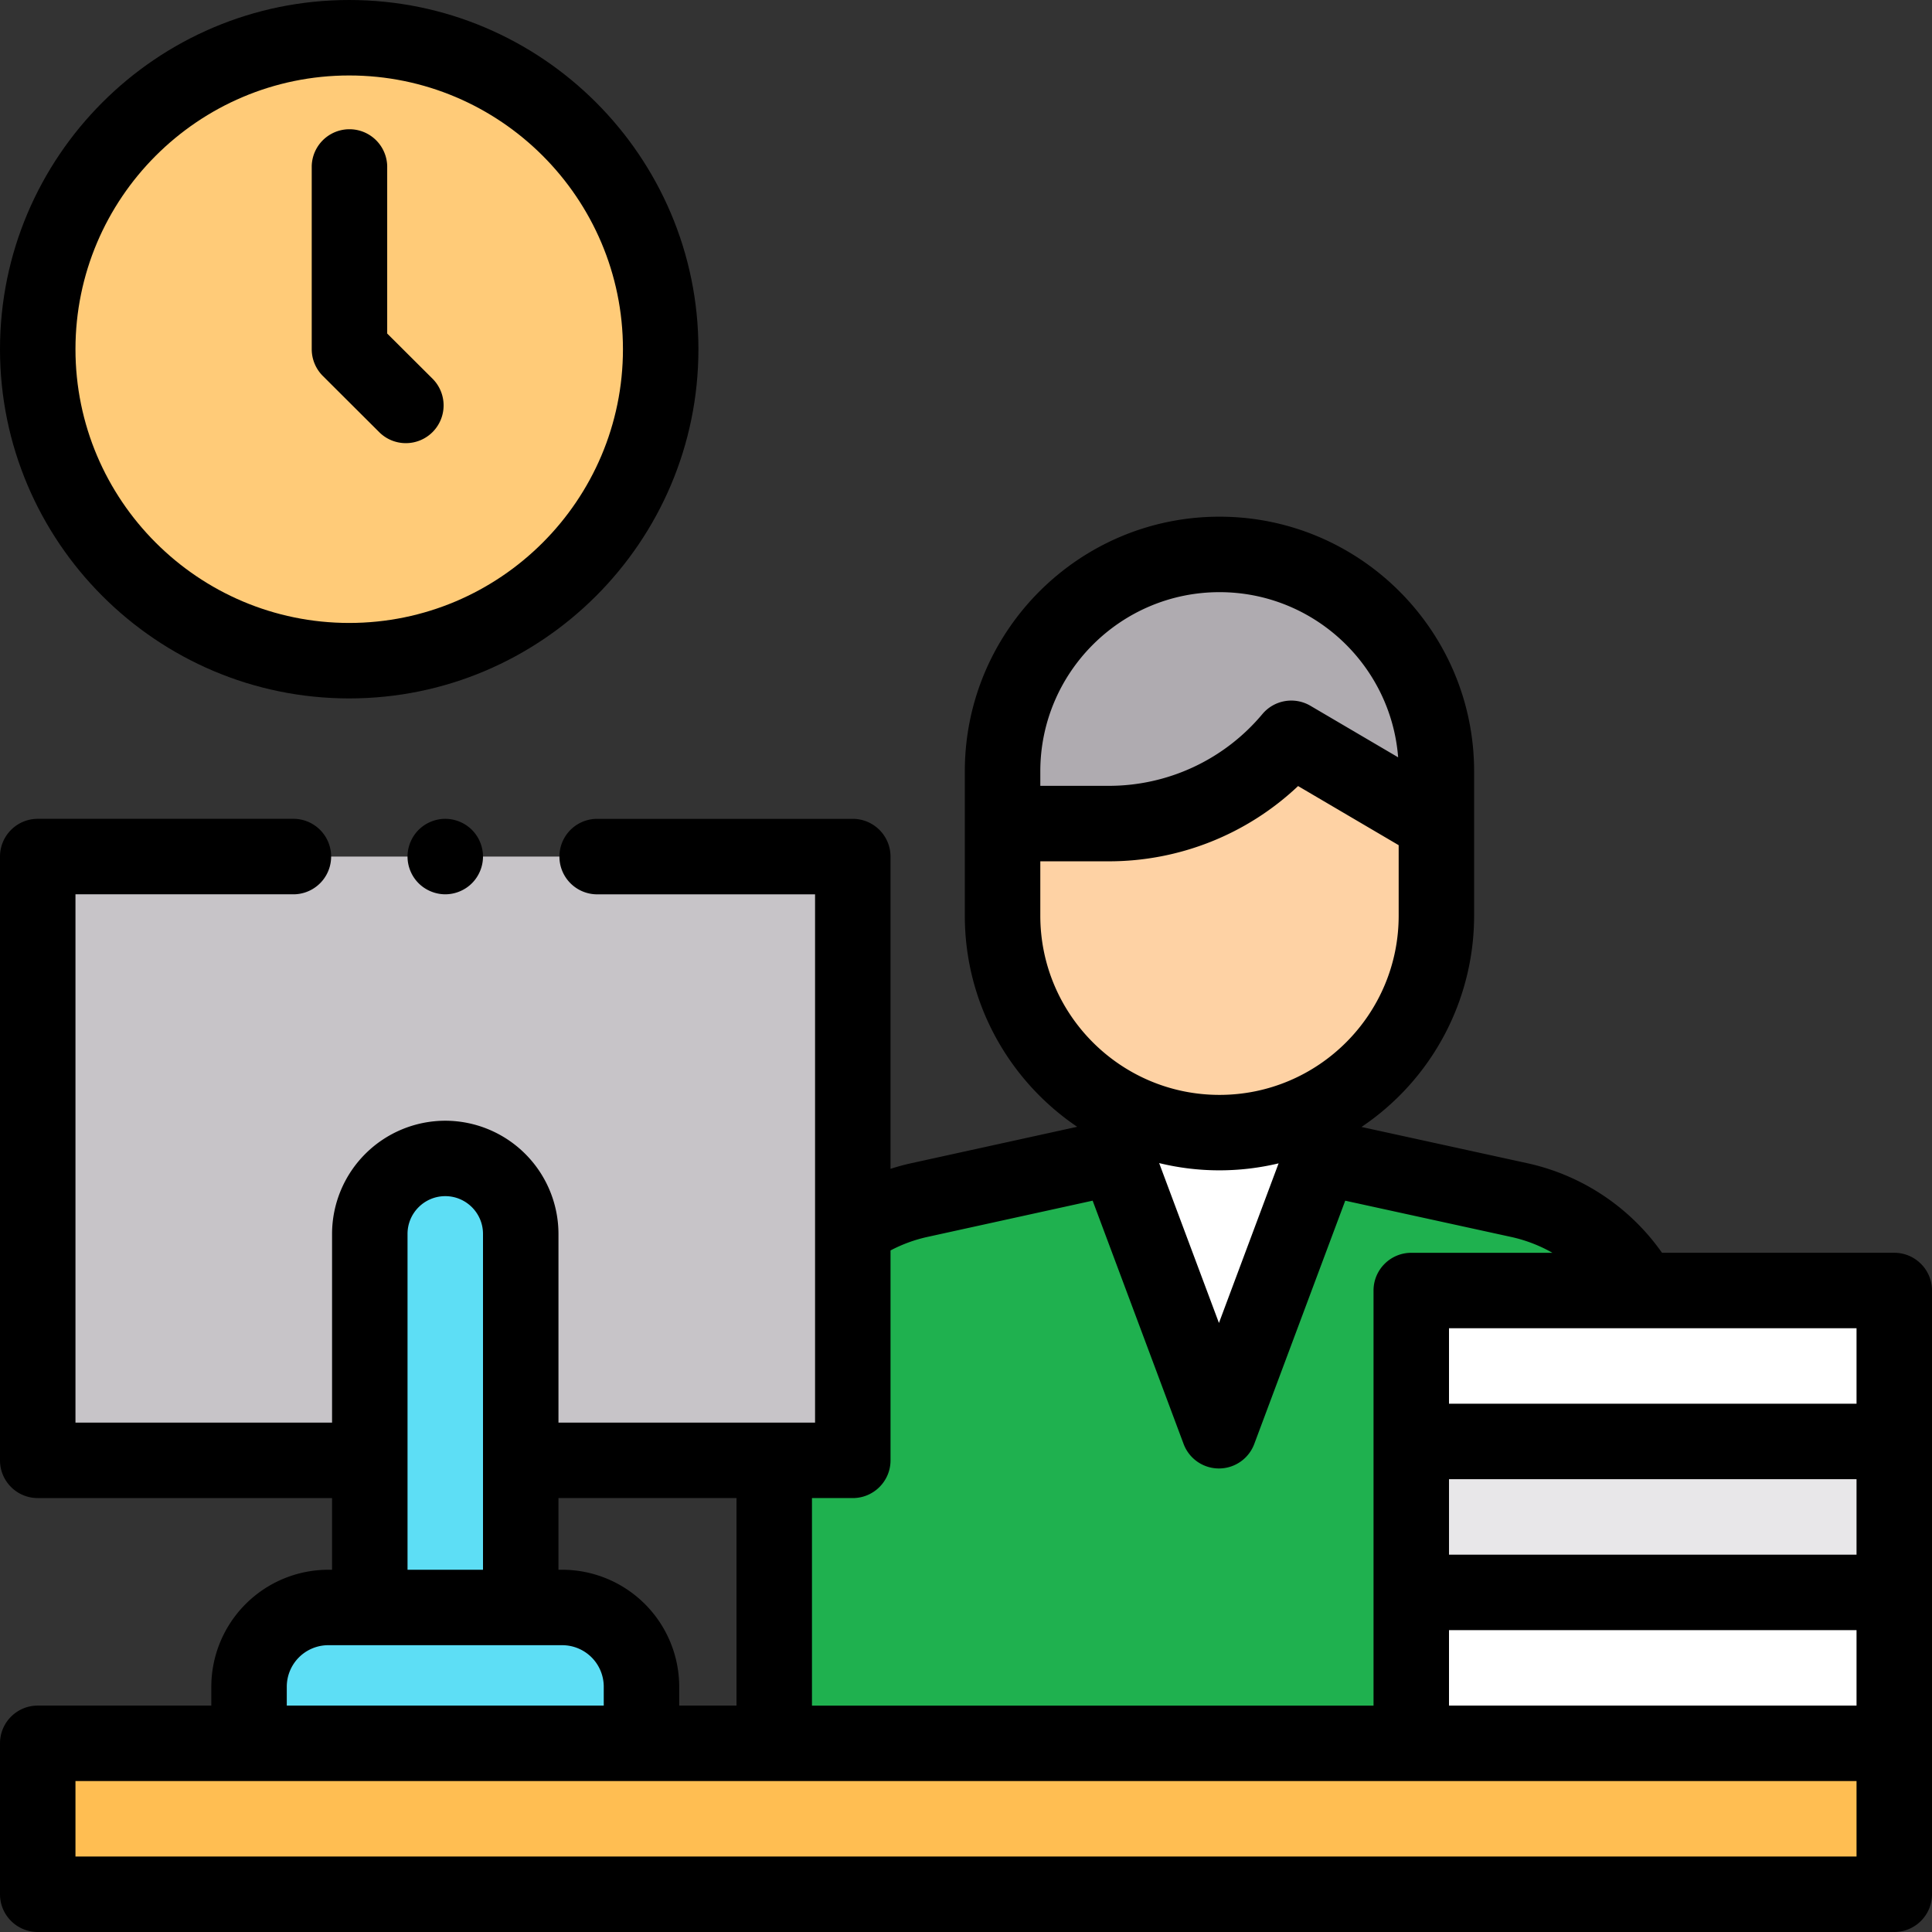
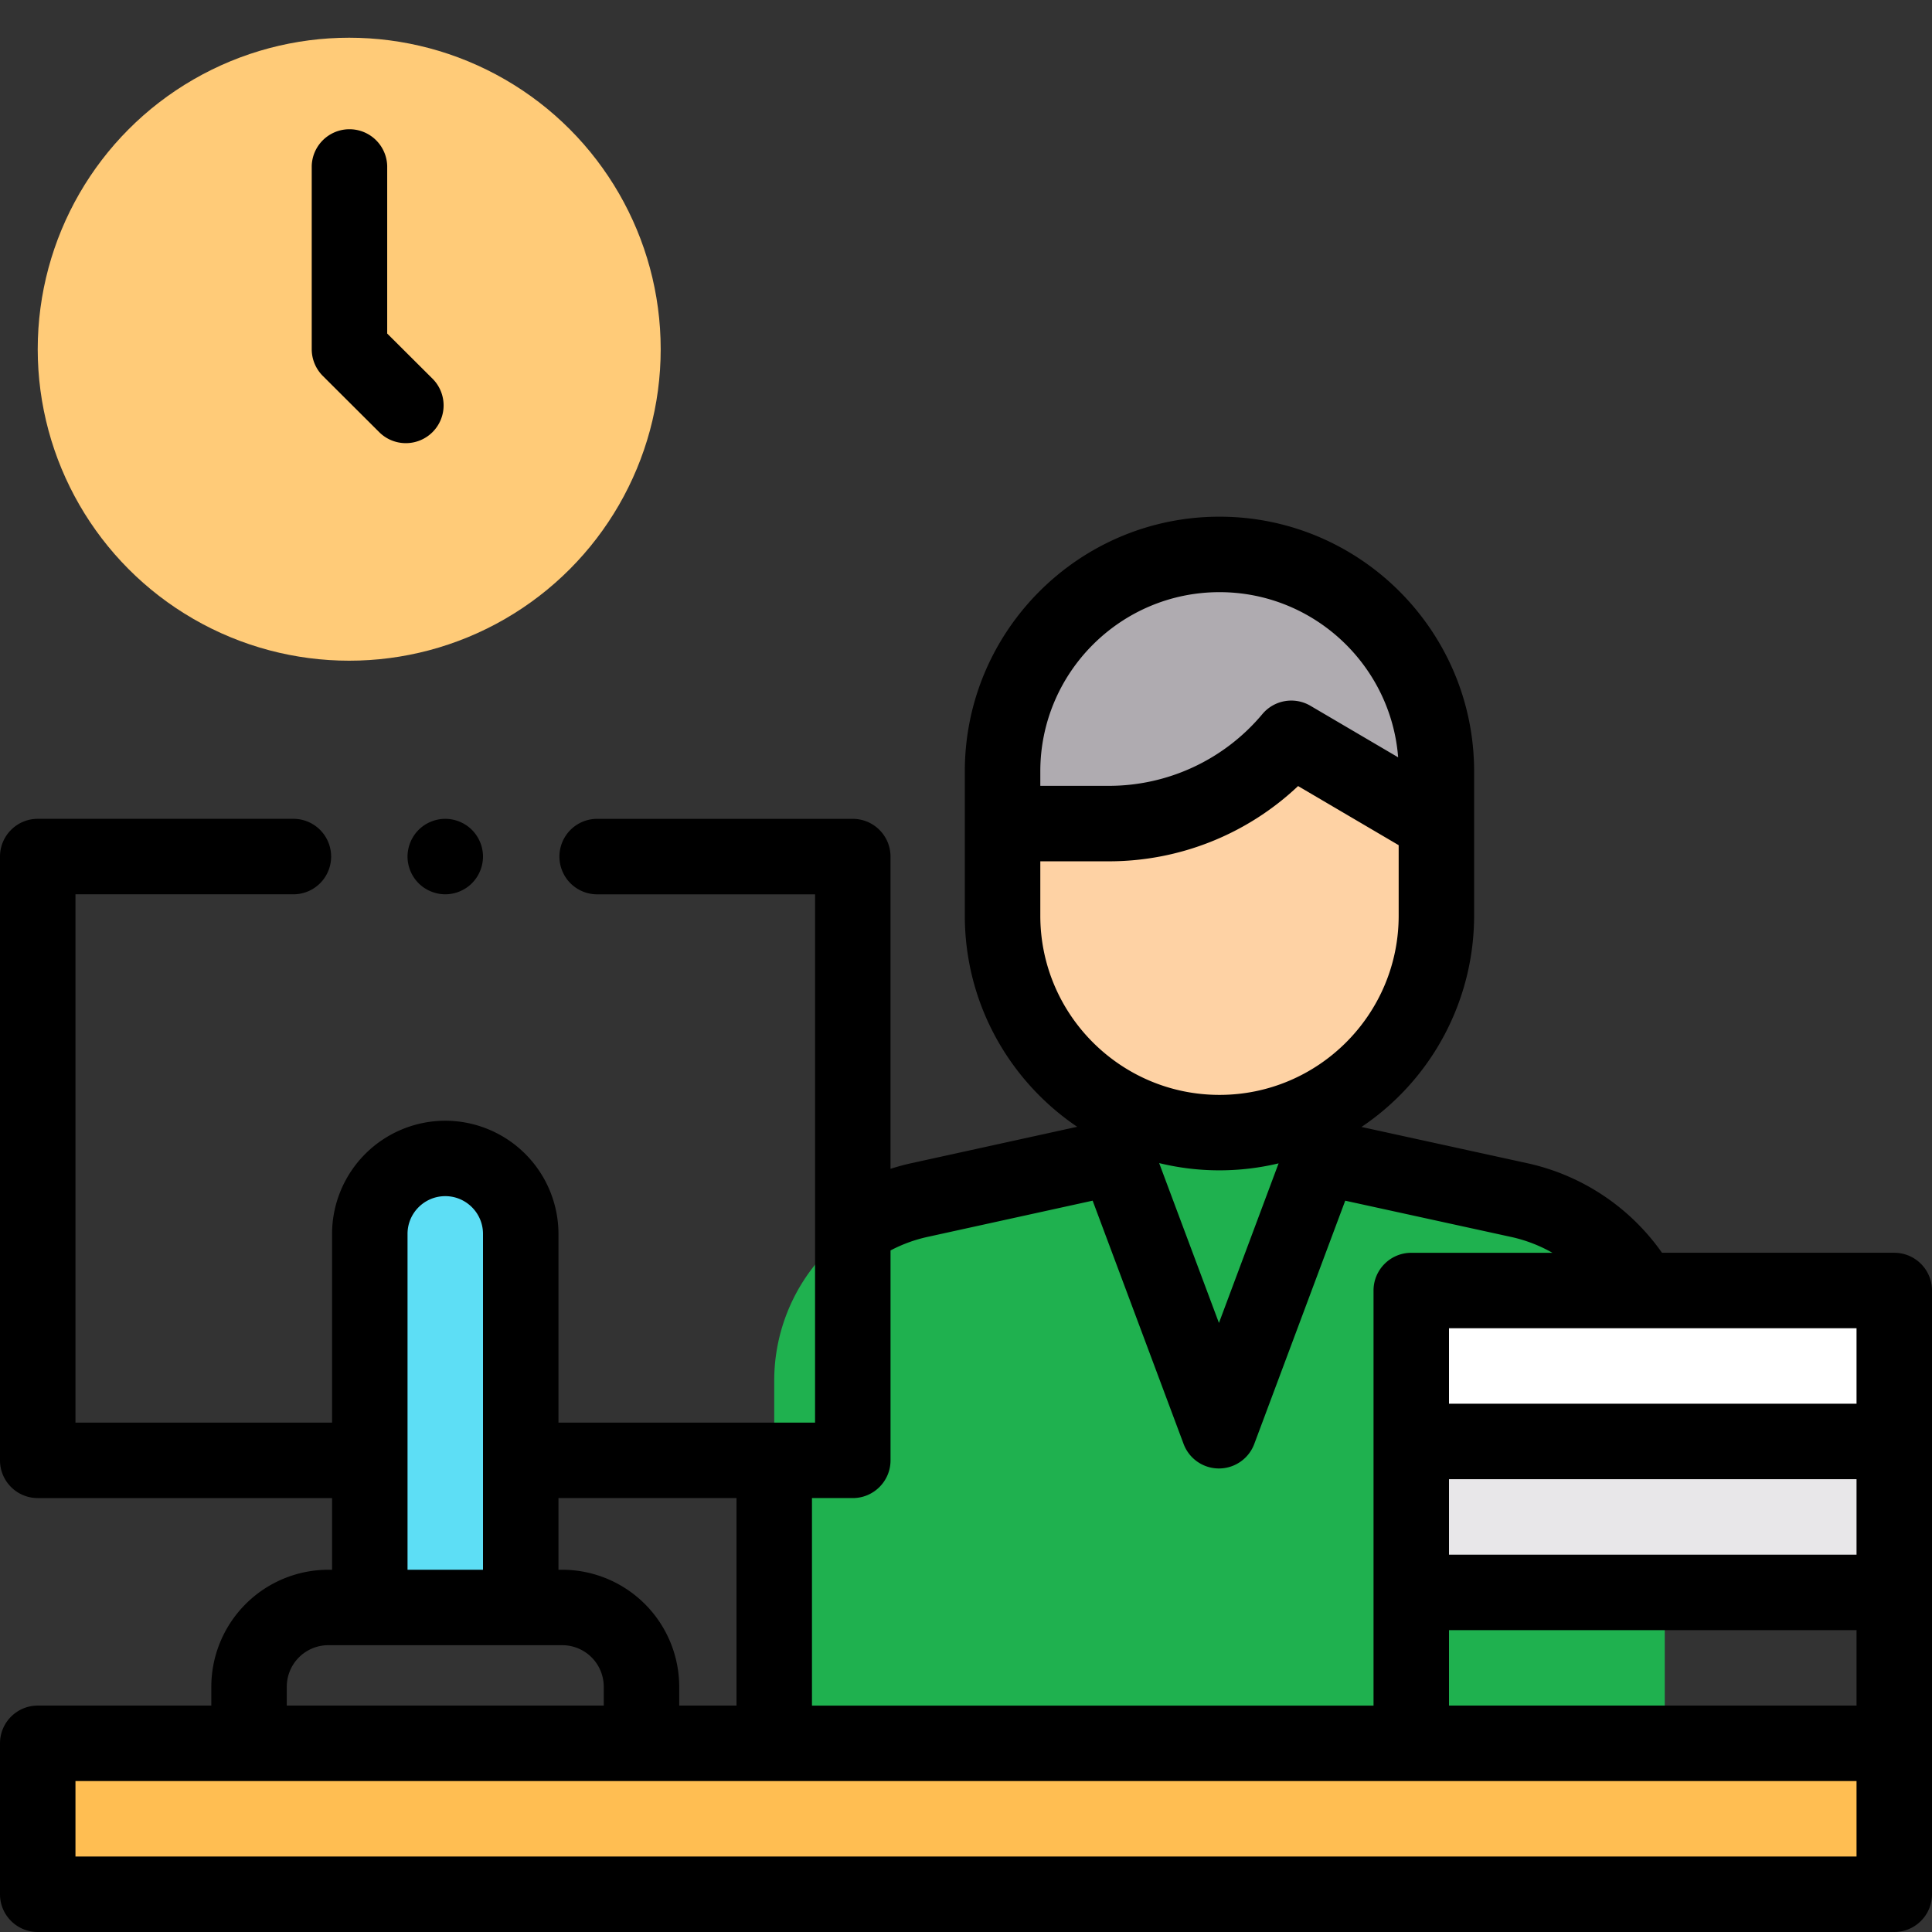
<svg xmlns="http://www.w3.org/2000/svg" width="80" height="80">
  <rect width="100%" height="100%" fill="#333333" stroke="none" />
  <g fill-rule="nonzero" fill="none">
    <path d="M46.233 45.945V47.9l-8.158 1.79a7.656 7.656 0 0 0-6.016 7.478v15.019h36.875V57.172a7.656 7.656 0 0 0-6.02-7.479l-8.2-1.793v-1.97" fill="#1FB14F" />
-     <path fill="#FFF" d="m54.714 47.901-4.24 11.34-4.241-11.34z" />
    <path d="M50.497 22.958a8.982 8.982 0 0 0-8.983 8.982v2.162h4.392a9.87 9.87 0 0 0 7.564-3.53l6.009 3.53V31.94a8.982 8.982 0 0 0-8.982-8.982z" fill="#AFABB0" />
    <path d="M51.535 32.337a9.867 9.867 0 0 1-5.629 1.765h-4.391v3.816a8.982 8.982 0 0 0 17.965 0v-3.816l-3.005-1.765-3.005-1.765-1.935 1.765z" fill="#FED2A4" />
    <path fill="#FFBE52" d="M1.563 72.188h76.875v6.25H1.563z" />
    <circle fill="#FFCB78" cx="14.46" cy="14.46" r="12.898" />
-     <path fill="#C7C4C8" d="M1.563 35.469h33.75v25H1.563z" />
    <path d="M21.563 66.563h-6.25v-15.47a3.125 3.125 0 0 1 6.25 0v15.47z" fill="#5DDEF5" />
-     <path d="M26.563 72.188h-16.25v-2.344a3.281 3.281 0 0 1 3.28-3.281h9.688a3.281 3.281 0 0 1 3.282 3.28v2.344z" fill="#5DDEF5" />
-     <path fill="#FFF" d="M58.438 65.938h20v6.25h-20z" />
    <path fill="#E8E7E9" d="M58.438 59.688h20v6.25h-20z" />
    <path fill="#FFF" d="M58.438 53.438h20v6.25h-20z" />
    <g fill="#000">
-       <path d="M14.46 28.92c7.973 0 14.46-6.487 14.46-14.46C28.92 6.487 22.433 0 14.46 0 6.487 0 0 6.487 0 14.46c0 7.973 6.487 14.46 14.46 14.46zm0-25.795c6.25 0 11.335 5.085 11.335 11.335 0 6.25-5.085 11.335-11.335 11.335-6.25 0-11.335-5.085-11.335-11.335 0-6.25 5.085-11.335 11.335-11.335z" />
      <path d="M15.703 17.895c.305.304.704.455 1.103.455a1.563 1.563 0 0 0 1.103-2.67l-1.876-1.869V6.875a1.563 1.563 0 0 0-3.125 0v7.585c0 .415.166.814.46 1.107l2.335 2.328zM78.438 51.875H68.82a9.228 9.228 0 0 0-5.574-3.708l-6.87-1.502a10.543 10.543 0 0 0 4.664-8.748V31.94c0-5.815-4.73-10.545-10.544-10.545-5.815 0-10.545 4.73-10.545 10.545v5.977c0 3.634 1.848 6.845 4.653 8.741l-6.865 1.507a9.33 9.33 0 0 0-.865.234V35.47c0-.863-.7-1.563-1.563-1.563H24.688a1.563 1.563 0 0 0 0 3.125h9.062v21.875H23.125v-7.812a4.693 4.693 0 0 0-4.688-4.688 4.693 4.693 0 0 0-4.687 4.688v7.812H3.125V37.031h9.063a1.563 1.563 0 0 0 0-3.125H1.562C.7 33.906 0 34.606 0 35.47v25c0 .863.7 1.562 1.563 1.562H13.75V65h-.156a4.85 4.85 0 0 0-4.844 4.844v.781H1.562c-.862 0-1.562.7-1.562 1.563v6.25C0 79.3.7 80 1.563 80h76.874C79.3 80 80 79.3 80 78.437v-25c0-.862-.7-1.562-1.563-1.562zm-9.504 18.75H60V67.5h16.875v3.125h-7.94zm7.941-6.25H60V61.25h16.875v3.125zm0-6.25H60V55h16.875v3.125zM43.077 31.94c0-4.091 3.328-7.42 7.42-7.42 3.895 0 7.1 3.018 7.397 6.839l-3.632-2.134a1.562 1.562 0 0 0-1.99.344 8.286 8.286 0 0 1-6.366 2.971h-2.829V31.94zm0 3.725h2.83a11.4 11.4 0 0 0 7.844-3.116l4.165 2.448v2.92c0 4.092-3.328 7.42-7.42 7.42-4.09 0-7.419-3.328-7.419-7.42v-2.252zm9.867 12.507-2.47 6.609-2.476-6.62a10.526 10.526 0 0 0 4.946.011zm-17.632 13.86c.863 0 1.563-.7 1.563-1.563v-8.691a6.077 6.077 0 0 1 1.534-.561l6.835-1.5L49.01 59.79a1.562 1.562 0 0 0 2.927 0l3.766-10.072 6.877 1.503a6.082 6.082 0 0 1 1.703.655h-5.846c-.862 0-1.562.7-1.562 1.562v17.188H33.622V62.03h1.69zm-4.815 0v8.593h-2.372v-.781A4.85 4.85 0 0 0 23.281 65h-.156v-2.969h7.372zM16.875 51.093c0-.862.7-1.563 1.563-1.563.861 0 1.562.701 1.562 1.563V65h-3.125V51.094zm-5 18.75a1.72 1.72 0 0 1 1.719-1.719H23.28A1.72 1.72 0 0 1 25 69.844v.781H11.875v-.781zm65 7.031H3.125V73.75h73.75v3.125z" />
      <path d="M17.333 34.364c-.29.29-.458.694-.458 1.105 0 .41.167.814.458 1.104.29.29.694.458 1.105.458.41 0 .814-.167 1.104-.458.29-.29.458-.693.458-1.104 0-.411-.167-.814-.458-1.105a1.574 1.574 0 0 0-1.105-.458c-.41 0-.814.167-1.104.458z" />
    </g>
  </g>
</svg>